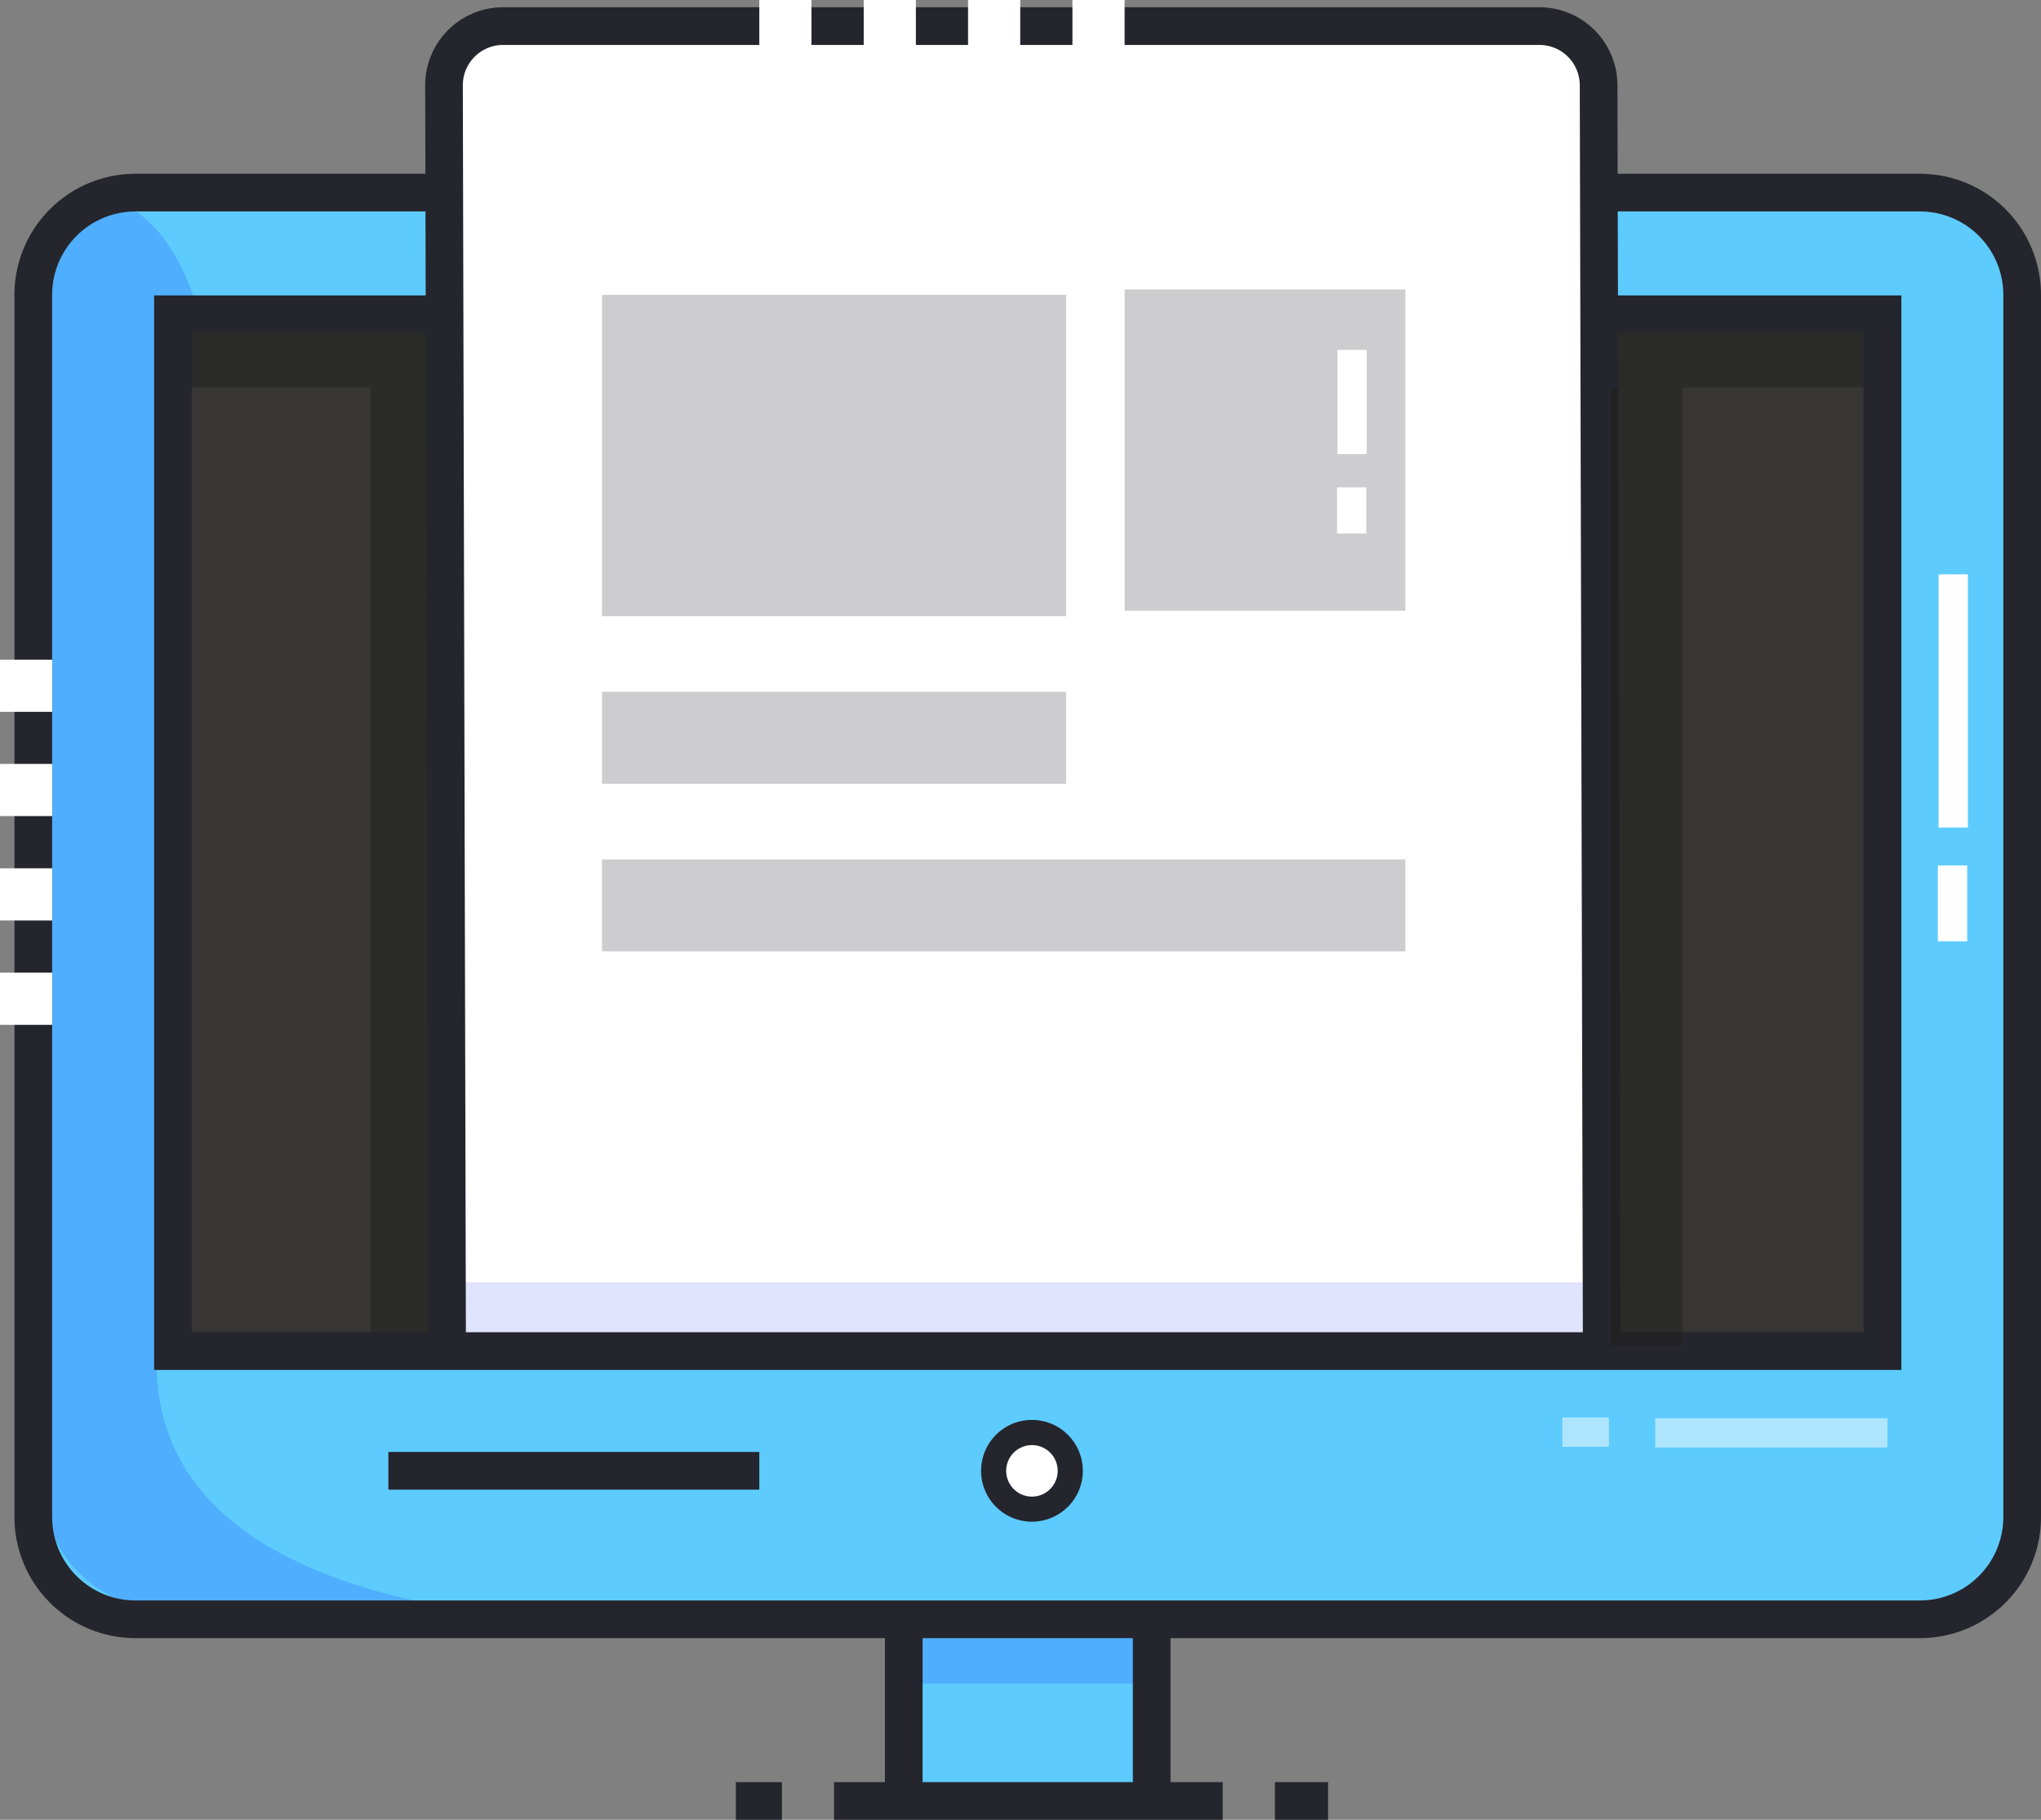
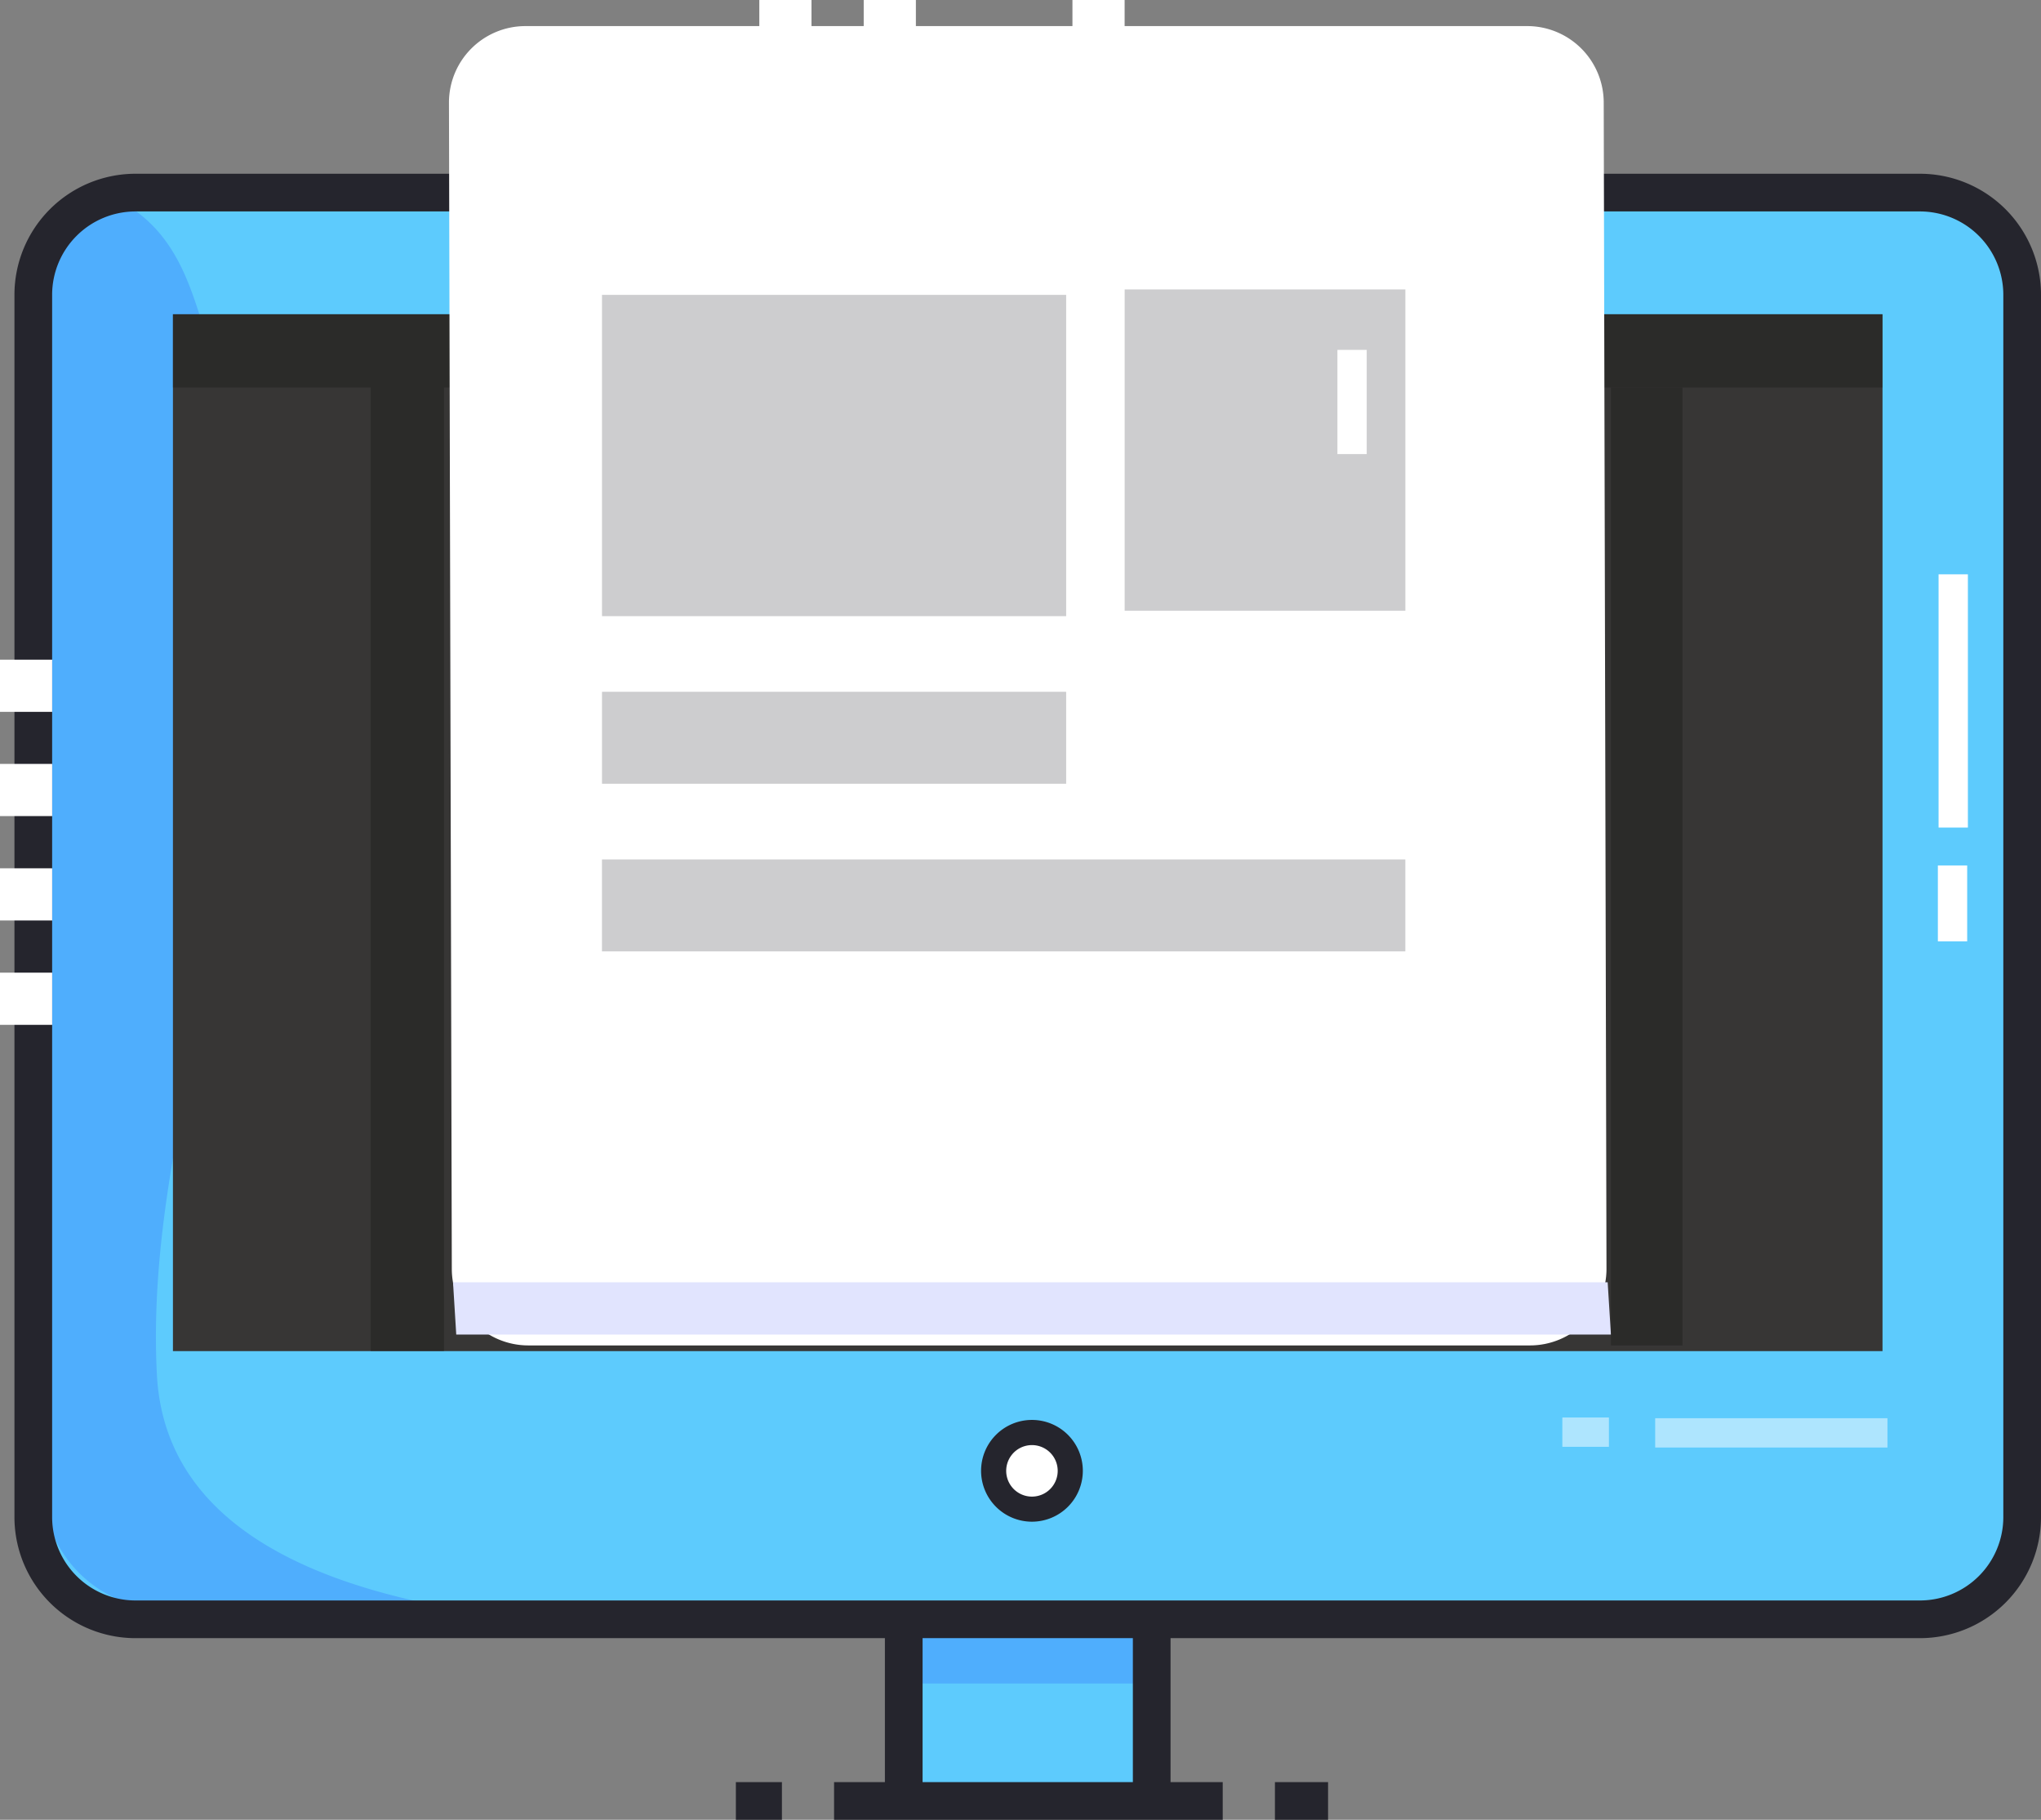
<svg xmlns="http://www.w3.org/2000/svg" viewBox="0 0 487.43 434.54">
  <rect x="0" y="0" width="487.43" height="434.54" fill="#808080" stroke="none" />
  <defs>
    <style>.cls-1{fill:#5dcbfd;}.cls-2{fill:#4faefd;}.cls-3{fill:#25252d;}.cls-4{fill:#373635;}.cls-5{fill:#21201f;}.cls-5,.cls-9{opacity:0.5;}.cls-6,.cls-9{fill:#fff;}.cls-7{fill:#e1e4fe;}.cls-8{fill:#cdcdcf;}</style>
  </defs>
  <title>Asset 108</title>
  <g id="Layer_2" data-name="Layer 2">
    <g id="Layer_1-2" data-name="Layer 1">
      <path class="cls-1" d="M215.83,379.8H275a0,0,0,0,1,0,0v49.35a.72.72,0,0,1-.72.72H216.55a.72.72,0,0,1-.72-.72V379.8A0,0,0,0,1,215.83,379.8Z" />
      <rect class="cls-2" x="215.83" y="391.11" width="59.21" height="10.89" />
      <path class="cls-3" d="M275.05,433.9a4.5,4.5,0,0,1-4.5-4.5V384.48H220.33V429.4a4.5,4.5,0,0,1-9,0V375.48h68.22V429.4A4.51,4.51,0,0,1,275.05,433.9Z" />
      <rect class="cls-3" x="199.19" y="425.54" width="92.82" height="9" />
      <rect class="cls-3" x="175.74" y="425.54" width="11" height="9" />
      <rect class="cls-3" x="304.48" y="425.54" width="12.69" height="9" />
      <rect class="cls-1" x="7.95" y="46" width="474.98" height="340.67" rx="29.67" />
      <path class="cls-2" d="M457.84,384.21c-.76.07-1.53.1-2.3.1H39.91a29.67,29.67,0,0,1-29.68-29.67L7,68.54C7,51.53,24.34,46.93,24.44,46,50.73,56.71,45,84.08,59.5,102.71c19,24.3,2.79,75.05-2.57,101.42-8.15,40.13-21.63,82.8-19.46,124.15C40,376,102.23,385.16,140,387.88c49.88,3.58,100.12,1.5,149.73-3.14C344.05,379.67,405.32,389.69,457.84,384.21Z" />
      <rect class="cls-4" x="41.3" y="75.04" width="408.28" height="247.59" />
      <polygon class="cls-5" points="449.58 75.04 41.3 75.04 41.3 92.54 88.53 92.54 88.53 322.63 106.03 322.63 106.03 92.54 449.58 92.54 449.58 75.04" />
      <path class="cls-3" d="M458.54,391.17H32.34A28.92,28.92,0,0,1,3.45,362.28V70.39a28.92,28.92,0,0,1,28.89-28.9h426.2a28.92,28.92,0,0,1,28.89,28.9V362.28A28.92,28.92,0,0,1,458.54,391.17ZM32.34,50.49a19.92,19.92,0,0,0-19.89,19.9V362.28a19.92,19.92,0,0,0,19.89,19.89h426.2a19.92,19.92,0,0,0,19.89-19.89V70.39a19.92,19.92,0,0,0-19.89-19.9Z" />
      <path class="cls-6" d="M245.44,172.59a2.5,2.5,0,0,1-2.5-2.5V109.62a2.5,2.5,0,0,1,5,0v60.47A2.5,2.5,0,0,1,245.44,172.59Z" />
      <path class="cls-6" d="M245.44,201.94a2.5,2.5,0,0,1-2.5-2.5v-12.7a2.5,2.5,0,0,1,5,0v12.7A2.5,2.5,0,0,1,245.44,201.94Z" />
      <path class="cls-6" d="M245.44,220.55a2.5,2.5,0,0,1-2.5-2.5v-3.71a2.5,2.5,0,1,1,5,0v3.71A2.5,2.5,0,0,1,245.44,220.55Z" />
      <rect class="cls-6" x="462.97" y="137.14" width="7" height="60.47" />
      <rect class="cls-6" x="462.8" y="206.66" width="7" height="18.12" />
      <path class="cls-6" d="M245.53,159.79a2.5,2.5,0,0,1-2.5-2.5V96.82a2.5,2.5,0,0,1,5,0v60.47A2.5,2.5,0,0,1,245.53,159.79Z" />
      <path class="cls-6" d="M245.35,180a2.5,2.5,0,0,1-2.5-2.5v-8.12a2.5,2.5,0,0,1,5,0v8.12A2.5,2.5,0,0,1,245.35,180Z" />
      <path class="cls-6" d="M365.39,321.27H126.18A18.28,18.28,0,0,1,107.9,303l-.68-278.49A18.27,18.27,0,0,1,125.49,6.23H364.7A18.28,18.28,0,0,1,383,24.46L383.66,303A18.27,18.27,0,0,1,365.39,321.27Z" />
      <polygon class="cls-7" points="384.72 318.67 108.96 318.67 108.19 306.2 383.94 306.2 384.72 318.67" />
-       <path class="cls-3" d="M382.52,325.77a4.5,4.5,0,0,1-4.5-4.49l-.74-300.94a9.64,9.64,0,0,0-9.63-9.61H120.16a9.63,9.63,0,0,0-9.63,9.66l.74,300.87a4.51,4.51,0,0,1-4.49,4.51h0a4.5,4.5,0,0,1-4.5-4.49l-.74-300.87A18.64,18.64,0,0,1,120.16,1.73H367.65a18.66,18.66,0,0,1,18.63,18.59L387,321.26a4.5,4.5,0,0,1-4.48,4.51Z" />
-       <path class="cls-3" d="M454.08,327.12H36.8V70.54h68.37a4.5,4.5,0,0,1,0,9H45.8V318.12H445.08V79.54h-62a4.5,4.5,0,0,1,0-9h71Z" />
      <circle class="cls-6" cx="246.45" cy="351.21" r="9.15" />
      <path class="cls-3" d="M246.45,363.36a12.15,12.15,0,1,1,12.15-12.15A12.16,12.16,0,0,1,246.45,363.36Zm0-18.29a6.15,6.15,0,1,0,4.61,2.08A6.15,6.15,0,0,0,246.45,345.07Z" />
      <rect class="cls-8" x="263.74" y="73.95" width="76.72" height="67.04" transform="translate(409.58 -194.63) rotate(90)" />
      <rect class="cls-6" x="319.4" y="83.55" width="7" height="24.88" />
-       <rect class="cls-6" x="319.31" y="116.38" width="7" height="11.01" />
      <rect class="cls-6" x="240.82" y="81.13" width="7" height="24.88" />
      <rect class="cls-6" x="240.73" y="113.96" width="7" height="11.01" />
      <rect class="cls-8" x="188.21" y="120.75" width="21.96" height="110.85" transform="translate(375.37 -23.02) rotate(90)" />
      <rect class="cls-8" x="228.72" y="120.27" width="21.96" height="191.86" transform="translate(455.89 -23.5) rotate(90)" />
      <rect class="cls-8" x="160.83" y="53.35" width="76.72" height="110.85" transform="translate(307.97 -90.42) rotate(90)" />
      <rect class="cls-9" x="395.29" y="338.65" width="55.47" height="7" />
      <rect class="cls-9" x="373.12" y="338.48" width="11.12" height="7" />
      <rect class="cls-6" y="157.52" width="12.46" height="12.46" />
      <rect class="cls-6" y="182.41" width="12.46" height="12.46" />
      <rect class="cls-6" y="207.34" width="12.46" height="12.46" />
      <rect class="cls-6" y="232.26" width="12.46" height="12.46" />
      <rect class="cls-5" x="384.72" y="92.54" width="17.1" height="228.73" />
      <rect class="cls-6" x="181.34" width="12.46" height="12.46" />
      <rect class="cls-6" x="206.27" width="12.46" height="12.46" />
-       <rect class="cls-6" x="231.19" width="12.46" height="12.46" />
      <rect class="cls-6" x="256.12" width="12.46" height="12.46" />
-       <rect class="cls-3" x="92.75" y="346.71" width="88.59" height="9" />
    </g>
  </g>
</svg>